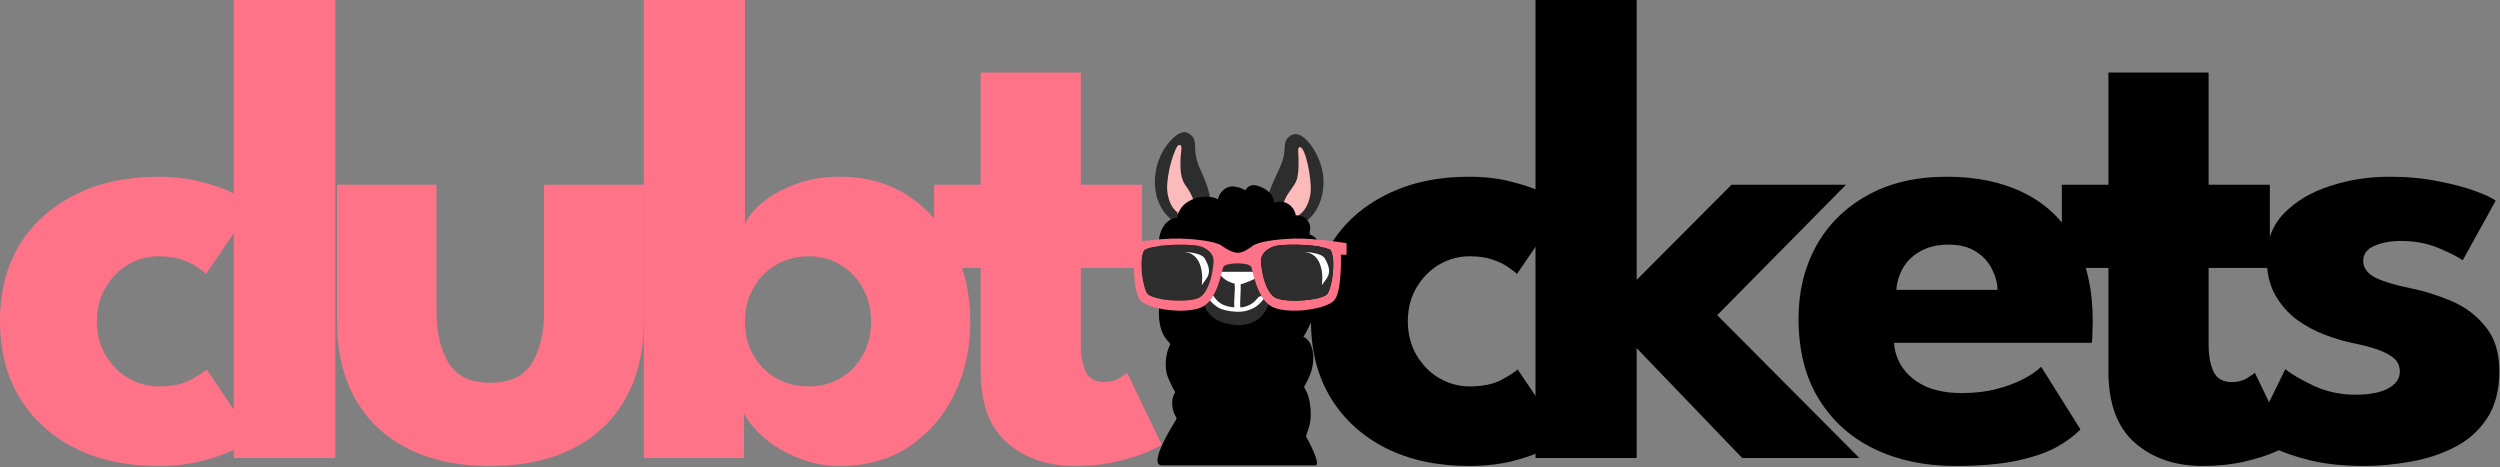
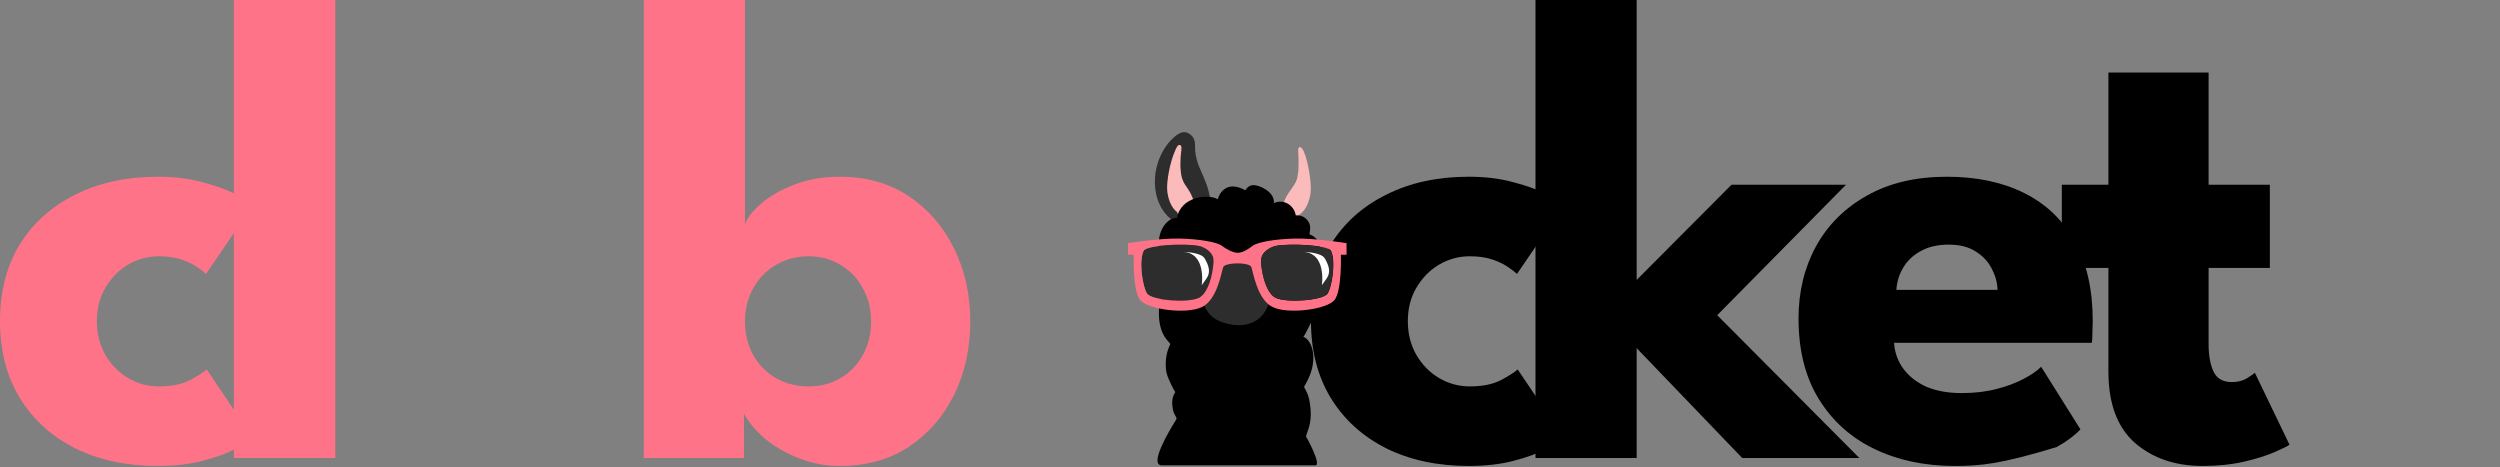
<svg xmlns="http://www.w3.org/2000/svg" width="492" height="92" viewBox="0 0 492 92" fill="none">
  <rect x="0" y="0" width="492" height="92" fill="#808080" stroke="none" />
  <path d="M289.244 76.046C291.733 76.046 293.785 75.631 295.4 74.801C297.016 73.928 298.108 73.229 298.676 72.705L307.78 86.198C307.081 86.766 305.881 87.508 304.178 88.425C302.475 89.298 300.335 90.062 297.758 90.718C295.226 91.373 292.322 91.7 289.047 91.7C282.89 91.7 277.475 90.543 272.803 88.228C268.131 85.871 264.485 82.552 261.865 78.272C259.288 73.993 258 68.972 258 63.208C258 57.4 259.288 52.378 261.865 48.142C264.485 43.907 268.131 40.632 272.803 38.318C277.475 35.959 282.89 34.781 289.047 34.781C292.278 34.781 295.16 35.13 297.693 35.828C300.269 36.483 302.431 37.248 304.178 38.121C305.924 38.951 307.147 39.671 307.846 40.282L298.545 53.907C298.239 53.601 297.671 53.164 296.842 52.596C296.056 52.029 295.029 51.527 293.763 51.09C292.497 50.653 290.99 50.435 289.244 50.435C287.104 50.435 285.095 50.981 283.218 52.072C281.384 53.164 279.899 54.671 278.764 56.592C277.628 58.513 277.061 60.718 277.061 63.208C277.061 65.697 277.628 67.924 278.764 69.888C279.899 71.81 281.384 73.316 283.218 74.408C285.095 75.5 287.104 76.046 289.244 76.046Z" fill="black" />
  <path d="M340.763 36.352H363.295L337.947 62.029L365.915 90.128H342.859L322.096 68.513V90.128H302.184V0H322.096V55.086L340.763 36.352Z" fill="black" />
-   <path d="M372.749 67.465C372.88 69.386 373.491 71.089 374.583 72.574C375.675 74.059 377.181 75.238 379.102 76.111C381.067 76.941 383.382 77.356 386.045 77.356C388.578 77.356 390.849 77.094 392.857 76.57C394.91 76.046 396.678 75.391 398.163 74.605C399.691 73.819 400.87 73.011 401.7 72.181L409.429 84.495C408.337 85.674 406.787 86.831 404.778 87.966C402.813 89.058 400.215 89.953 396.984 90.652C393.753 91.351 389.67 91.7 384.735 91.7C378.797 91.7 373.513 90.587 368.884 88.359C364.256 86.132 360.61 82.858 357.946 78.534C355.282 74.212 353.95 68.928 353.95 62.684C353.95 57.444 355.086 52.727 357.356 48.535C359.671 44.3 363.011 40.959 367.378 38.514C371.745 36.025 377.006 34.781 383.163 34.781C389.015 34.781 394.08 35.85 398.359 37.99C402.682 40.13 406.001 43.317 408.315 47.553C410.673 51.745 411.852 56.985 411.852 63.273C411.852 63.622 411.831 64.321 411.787 65.369C411.787 66.417 411.743 67.116 411.656 67.465H372.749ZM393.119 57.05C393.076 55.653 392.705 54.278 392.006 52.924C391.307 51.527 390.259 50.391 388.862 49.518C387.465 48.601 385.674 48.142 383.491 48.142C381.308 48.142 379.452 48.579 377.923 49.453C376.439 50.282 375.303 51.374 374.517 52.727C373.731 54.081 373.295 55.522 373.207 57.05H393.119Z" fill="black" />
+   <path d="M372.749 67.465C372.88 69.386 373.491 71.089 374.583 72.574C375.675 74.059 377.181 75.238 379.102 76.111C381.067 76.941 383.382 77.356 386.045 77.356C388.578 77.356 390.849 77.094 392.857 76.57C394.91 76.046 396.678 75.391 398.163 74.605C399.691 73.819 400.87 73.011 401.7 72.181L409.429 84.495C408.337 85.674 406.787 86.831 404.778 87.966C393.753 91.351 389.67 91.7 384.735 91.7C378.797 91.7 373.513 90.587 368.884 88.359C364.256 86.132 360.61 82.858 357.946 78.534C355.282 74.212 353.95 68.928 353.95 62.684C353.95 57.444 355.086 52.727 357.356 48.535C359.671 44.3 363.011 40.959 367.378 38.514C371.745 36.025 377.006 34.781 383.163 34.781C389.015 34.781 394.08 35.85 398.359 37.99C402.682 40.13 406.001 43.317 408.315 47.553C410.673 51.745 411.852 56.985 411.852 63.273C411.852 63.622 411.831 64.321 411.787 65.369C411.787 66.417 411.743 67.116 411.656 67.465H372.749ZM393.119 57.05C393.076 55.653 392.705 54.278 392.006 52.924C391.307 51.527 390.259 50.391 388.862 49.518C387.465 48.601 385.674 48.142 383.491 48.142C381.308 48.142 379.452 48.579 377.923 49.453C376.439 50.282 375.303 51.374 374.517 52.727C373.731 54.081 373.295 55.522 373.207 57.05H393.119Z" fill="black" />
  <path d="M405.767 36.352H414.937V14.279H434.653V36.352H446.705V52.727H434.653V67.727C434.653 69.954 434.98 71.766 435.635 73.163C436.29 74.517 437.491 75.194 439.238 75.194C440.417 75.194 441.421 74.932 442.251 74.408C443.08 73.884 443.582 73.535 443.757 73.36L450.569 87.508C450.263 87.77 449.303 88.25 447.687 88.949C446.115 89.648 444.106 90.281 441.661 90.849C439.216 91.416 436.487 91.7 433.474 91.7C428.103 91.7 423.67 90.194 420.177 87.18C416.684 84.124 414.937 79.43 414.937 73.098V52.727H405.767V36.352Z" fill="black" />
-   <path d="M470.256 34.781C473.793 34.781 477.024 35.086 479.95 35.697C482.875 36.265 485.321 36.92 487.286 37.663C489.294 38.405 490.583 39.016 491.15 39.496L484.666 51.221C483.836 50.61 482.286 49.824 480.015 48.863C477.788 47.902 475.299 47.422 472.548 47.422C470.452 47.422 468.684 47.749 467.243 48.404C465.802 49.016 465.081 49.998 465.081 51.352C465.081 52.706 465.867 53.797 467.439 54.627C469.055 55.413 471.369 56.112 474.382 56.723C477.002 57.247 479.666 58.077 482.373 59.212C485.081 60.347 487.329 62.029 489.12 64.255C490.954 66.439 491.871 69.365 491.871 73.032C491.871 76.788 491.063 79.888 489.447 82.334C487.832 84.779 485.692 86.678 483.028 88.032C480.365 89.386 477.483 90.325 474.382 90.849C471.282 91.416 468.269 91.7 465.343 91.7C461.239 91.7 457.658 91.329 454.601 90.587C451.588 89.844 449.143 88.993 447.265 88.032C445.388 87.071 444.078 86.307 443.335 85.74L449.754 72.639C450.89 73.6 452.745 74.692 455.322 75.915C457.898 77.094 460.627 77.683 463.509 77.683C466.304 77.683 468.465 77.268 469.994 76.439C471.522 75.609 472.286 74.517 472.286 73.163C472.286 72.072 471.915 71.198 471.173 70.543C470.431 69.888 469.382 69.321 468.029 68.841C466.675 68.36 465.038 67.924 463.116 67.531C461.37 67.181 459.514 66.635 457.549 65.893C455.584 65.151 453.728 64.146 451.981 62.88C450.235 61.57 448.815 59.932 447.724 57.968C446.632 56.002 446.086 53.623 446.086 50.828C446.086 47.247 447.243 44.278 449.558 41.92C451.872 39.562 454.863 37.794 458.531 36.614C462.199 35.392 466.107 34.781 470.256 34.781Z" fill="black" />
  <path d="M31.244 76.046C33.733 76.046 35.785 75.631 37.401 74.801C39.016 73.928 40.108 73.229 40.675 72.705L49.78 86.198C49.081 86.766 47.88 87.508 46.178 88.425C44.474 89.298 42.335 90.062 39.758 90.718C37.226 91.373 34.322 91.7 31.047 91.7C24.89 91.7 19.475 90.543 14.803 88.228C10.131 85.871 6.484 82.552 3.865 78.272C1.288 73.993 0 68.972 0 63.208C0 57.4 1.288 52.378 3.865 48.142C6.484 43.907 10.131 40.632 14.803 38.318C19.475 35.959 24.89 34.781 31.047 34.781C34.278 34.781 37.16 35.13 39.693 35.828C42.269 36.483 44.431 37.248 46.178 38.121C47.924 38.951 49.147 39.671 49.846 40.282L40.544 53.907C40.239 53.601 39.671 53.164 38.842 52.596C38.056 52.029 37.029 51.527 35.763 51.09C34.497 50.653 32.99 50.435 31.244 50.435C29.104 50.435 27.095 50.981 25.218 52.072C23.384 53.164 21.899 54.671 20.764 56.592C19.628 58.513 19.061 60.718 19.061 63.208C19.061 65.697 19.628 67.924 20.764 69.888C21.899 71.81 23.384 73.316 25.218 74.408C27.095 75.5 29.104 76.046 31.244 76.046Z" fill="#FE7388" />
  <path d="M65.995 90.128H46.018V0H65.995V90.128Z" fill="#FE7388" />
-   <path d="M85.907 61.242C85.907 65.522 86.715 68.95 88.331 71.526C89.947 74.059 92.654 75.325 96.453 75.325C100.339 75.325 103.068 74.059 104.64 71.526C106.256 68.95 107.064 65.522 107.064 61.242V36.352H126.714V63.339C126.714 69.103 125.513 74.124 123.111 78.403C120.753 82.639 117.326 85.914 112.828 88.228C108.33 90.543 102.872 91.7 96.453 91.7C90.078 91.7 84.641 90.543 80.143 88.228C75.646 85.914 72.218 82.639 69.86 78.403C67.502 74.124 66.323 69.103 66.323 63.339V36.352H85.907V61.242Z" fill="#FE7388" />
  <path d="M126.694 90.128V0H146.606V44.212C146.999 42.99 148.004 41.658 149.619 40.217C151.279 38.732 153.44 37.466 156.104 36.418C158.811 35.326 161.868 34.781 165.274 34.781C170.514 34.781 175.055 36.069 178.898 38.645C182.741 41.221 185.71 44.671 187.806 48.994C189.902 53.273 190.95 58.033 190.95 63.273C190.95 68.513 189.902 73.294 187.806 77.618C185.71 81.897 182.741 85.325 178.898 87.901C175.055 90.434 170.514 91.7 165.274 91.7C162.392 91.7 159.663 91.176 157.086 90.128C154.554 89.124 152.349 87.835 150.471 86.263C148.637 84.648 147.283 83.032 146.41 81.416V90.128H126.694ZM171.431 63.273C171.431 60.828 170.885 58.644 169.793 56.723C168.745 54.758 167.283 53.23 165.405 52.138C163.571 51.003 161.497 50.435 159.182 50.435C156.781 50.435 154.619 51.003 152.698 52.138C150.82 53.23 149.336 54.758 148.244 56.723C147.152 58.644 146.606 60.828 146.606 63.273C146.606 65.718 147.152 67.924 148.244 69.888C149.336 71.81 150.82 73.316 152.698 74.408C154.619 75.5 156.781 76.046 159.182 76.046C161.497 76.046 163.571 75.5 165.405 74.408C167.283 73.316 168.745 71.81 169.793 69.888C170.885 67.924 171.431 65.718 171.431 63.273Z" fill="#FE7388" />
-   <path d="M183.823 36.352H192.993V14.279H212.708V36.352H224.76V52.727H212.708V67.727C212.708 69.954 213.036 71.766 213.691 73.163C214.346 74.517 215.546 75.194 217.293 75.194C218.472 75.194 219.477 74.932 220.306 74.408C221.136 73.884 221.638 73.535 221.813 73.36L228.625 87.508C228.319 87.77 227.358 88.25 225.743 88.949C224.171 89.648 222.162 90.281 219.717 90.849C217.271 91.416 214.542 91.7 211.529 91.7C206.158 91.7 201.726 90.194 198.233 87.18C194.739 84.124 192.993 79.43 192.993 73.098V52.727H183.823V36.352Z" fill="#FE7388" />
  <g clip-path="url(#clip0_18_40)">
    <path d="M258.84 91.59C260.154 91.59 257.264 86.258 257.015 85.89C257.409 84.419 258.381 83.001 257.763 79.231C257.487 77.484 256.896 76.657 256.634 76.171C256.818 75.633 259.011 72.717 258.328 69C258.249 68.553 257.737 66.675 256.502 66.308C256.699 66.058 256.831 65.782 256.988 65.493C258.341 62.853 258.67 62.564 258.381 59.872C258.197 58.151 257.33 54.632 256.108 53.502C255.938 53.344 255.728 53.213 255.531 53.082C255.504 53.056 255.491 53.042 255.478 53.016C255.439 52.885 255.439 52.373 255.452 52.241C255.491 49.273 255.176 47.434 253.705 44.335C252.457 41.708 250.29 40.382 247.493 39.712C244.551 39.002 241.005 39.935 240.177 39.83C239.954 39.804 239.836 39.423 239.56 39.396C238.535 39.318 237.091 40.158 236.145 40.5C235.278 40.802 234.398 41.117 233.623 41.616C230.012 43.888 229.657 48.419 230.668 52.57C229.723 53.699 229.027 54.579 228.37 58.375C227.148 65.546 230.038 67.069 230.314 67.687C230.287 67.818 230.195 68.002 230.143 68.107C229.329 69.814 229.263 72.283 229.631 73.584C229.959 74.726 231.075 76.933 231.286 77.143C231.286 77.379 230.301 78.167 230.852 80.702C230.97 81.254 231.299 81.805 231.469 82.121C231.496 82.16 231.548 82.265 231.561 82.305C231.535 82.501 231.233 82.987 231.102 83.184C230.156 84.708 226.032 91.577 228.659 91.577H258.867L258.84 91.59Z" fill="black" />
-     <path d="M254.624 26.42C254.23 26.525 253.666 26.854 253.416 27.169C252.667 28.114 252.93 28.732 252.707 30.426C252.142 33.959 247.716 38.884 249.975 43.1C250.343 43.783 251.104 44.492 252.011 44.834C252.641 45.07 253.153 45.267 254.611 44.952C254.795 44.913 256.03 44.217 256.384 44.006C259.444 42.168 260.758 38.346 260.416 34.734C260.009 30.479 256.699 25.882 254.637 26.42H254.624Z" fill="#2D2D2D" />
    <path d="M233.834 51.65C233.492 51.703 232.809 51.808 232.363 52.832C232.021 53.594 231.955 54.724 232.402 55.472C233.085 56.615 234.464 56.076 234.884 54.999C235.383 53.712 235.226 51.414 233.847 51.65H233.834Z" fill="#3A3838" />
    <path d="M251.945 51.952C251.853 51.952 251.748 51.979 251.656 52.018C251.328 52.136 251.078 52.425 250.921 52.754C250.422 53.791 250.238 55.551 251.564 56.076C252.667 56.51 253.311 54.894 253.311 54.067C253.311 53.45 253.337 52.767 252.864 52.307C252.628 52.071 252.273 51.939 251.945 51.965V51.952Z" fill="#3A3838" />
    <path d="M255.78 28.955C255.255 29.086 255.57 30.19 255.557 31.411C255.557 31.424 255.544 33.316 255.531 33.316C255.531 33.342 255.531 33.355 255.531 33.381C255.517 33.552 255.425 34.668 255.176 35.43C254.651 36.849 253.324 37.952 252.72 39.646C252.247 40.959 252.431 41.708 252.681 42.207C252.864 42.575 253.442 43.021 253.928 43.048C254.309 43.074 254.926 42.956 255.609 42.562C255.741 42.483 255.767 42.338 255.741 42.22C257.12 41.34 257.79 39.304 257.934 37.82C258.184 35.194 256.87 28.666 255.754 28.955H255.78Z" fill="#FBBBBA" />
    <path d="M234.845 27.116C235.593 28.39 234.687 29.218 235.869 32.514C236.815 34.905 239.481 39.502 237.472 42.903C237.078 43.573 236.276 44.256 235.37 44.558C234.727 44.768 234.201 44.939 232.757 44.571C232.573 44.532 231.378 43.783 231.036 43.547C226.163 40.342 226.111 32.278 230.379 27.655C231.194 26.801 232.389 25.724 233.492 26.066C233.82 26.171 234.477 26.486 234.845 27.116Z" fill="#2D2D2D" />
    <path d="M232.481 28.824C232.573 29.139 232.415 30.229 232.428 30.045C232.349 30.689 232.336 31.07 232.31 32.094C232.31 32.094 232.297 32.895 232.31 32.895V32.961C232.52 36.533 233.558 36.166 234.674 38.845C235.869 41.721 234.267 43.639 231.837 42.128C231.719 42.05 231.693 41.892 231.719 41.787C230.419 40.881 229.788 38.897 229.696 37.308C229.604 35.614 230.182 32.094 231.299 29.559C231.575 28.942 231.811 28.417 232.231 28.548C232.363 28.587 232.441 28.706 232.481 28.837V28.824Z" fill="#FBBBBA" />
    <path d="M246.705 36.428C245.969 36.428 245.444 36.862 245.063 37.453C244.472 37.032 243.342 36.691 242.567 36.691C241.07 36.691 240.006 37.899 239.665 39.213C237.8 38.096 232.376 38.635 231.627 42.903C229.105 42.706 226.702 47.421 228.987 50.521C229.959 51.834 232.126 52.307 233.269 52.307C234.411 52.307 233.925 51.926 234.057 52.898C234.109 53.266 234.306 53.804 234.805 54.513C235.436 55.393 236.119 55.892 237.642 56.221C239.586 56.641 240.453 55.958 241.083 55.393C242.2 57.18 244.892 57.731 246.665 57.048C248.018 56.523 248.885 55.59 249.673 54.251C251.722 55.709 255.57 55.906 256.988 52.95C257.133 52.635 257.159 52.648 257.159 52.648C257.382 52.504 258.078 52.294 258.775 51.44C259.72 50.284 260.193 48.538 259.3 47.316C258.932 46.804 258.42 46.37 257.776 46.134C257.698 46.108 257.711 46.134 257.724 45.95C257.803 45.386 257.855 45.083 257.842 44.755C257.763 43.218 256.279 42.181 255.005 42.391C254.69 40.368 252.602 39.094 250.71 39.961C250.868 37.742 247.887 36.428 246.692 36.428H246.705Z" fill="black" />
    <path d="M243.579 50.98C243.356 50.98 241.779 51.269 241.123 51.44C237.734 52.399 235.37 53.108 236.093 57.101C236.408 58.821 237.13 61.264 238.746 62.486C240.177 63.576 243.145 64.39 245.457 63.799C247.729 63.221 248.78 61.947 249.568 60.135C250.146 58.795 250.579 56.746 250.658 56.221C250.855 54.986 250.632 54.513 249.62 53.673C248.281 52.57 246.311 51.782 245.903 51.598C245.352 51.348 244.511 50.967 243.579 50.967V50.98Z" fill="#2D2D2D" />
-     <path d="M247.952 58.335C247.545 58.427 247.401 58.926 246.757 59.452C245.956 60.122 244.958 60.45 244.13 60.516C244.13 60.489 244.104 60.45 244.091 60.424C243.986 59.15 244.249 57.258 244.157 55.958C244.827 55.84 246.823 54.947 247.033 54.802C247.361 54.579 247.598 53.476 247.033 53.489C246.573 53.502 241.031 53.489 240.624 53.489C240.151 53.489 239.888 53.883 240.138 54.133C240.978 54.986 241.582 55.459 242.975 55.814C243.119 57.652 242.778 58.782 242.922 60.489C241.07 60.332 240.111 59.806 239.31 58.913C238.838 58.388 238.877 58.086 238.352 58.086C238.089 58.086 237.8 58.204 237.761 58.519C237.787 58.874 239.008 60.266 240.217 60.752C241.241 61.172 242.804 61.435 244.275 61.33C245.076 61.277 245.785 61.028 246.429 60.752C247.69 60.2 248.399 59.176 248.662 58.9C248.911 58.651 248.517 58.178 247.965 58.309L247.952 58.335Z" fill="white" />
    <path d="M235.935 58.624C235.935 58.624 235.817 58.677 235.751 58.703C235.134 58.953 234.241 59.097 233.229 59.15C232.284 59.202 231.233 59.189 230.222 59.097C229.132 59.005 228.094 58.834 227.28 58.598C226.505 58.375 225.94 58.099 225.73 57.784C224.837 56.444 224.075 51.348 225.06 49.365C225.454 48.59 229.119 48.17 232.271 48.17C232.901 48.17 233.505 48.17 234.07 48.209C234.805 48.249 235.462 48.314 235.935 48.419C235.987 48.419 236.053 48.446 236.106 48.459C236.381 48.538 236.697 48.656 237.012 48.827C237.8 49.247 238.601 49.943 238.746 50.875C238.969 52.268 238.155 57.56 235.922 58.624H235.935Z" fill="#2D2D2D" />
    <path d="M265 47.855C265 47.855 258.696 46.843 254.795 46.948C250.894 47.053 247.493 47.631 246.481 48.406C245.72 48.997 244.695 49.667 243.723 49.746C242.725 49.825 241.294 48.997 240.519 48.406C239.52 47.631 236.119 47.053 232.205 46.948C228.291 46.843 222 47.855 222 47.855V50.127H223.116C223.116 50.127 222.893 57.114 224.338 59.005C225.783 60.896 233.374 61.908 236.5 60.45C239.626 59.005 240.4 53.318 240.742 52.543C241.149 51.624 245.838 51.558 246.258 52.543C246.586 53.318 247.374 59.005 250.5 60.45C253.626 61.895 261.204 60.896 262.662 59.005C264.12 57.114 263.884 50.127 263.884 50.127H265V47.855ZM235.948 58.611C233.715 59.675 226.636 59.11 225.743 57.771C224.85 56.431 224.088 51.335 225.073 49.352C225.638 48.209 233.269 47.855 235.948 48.406C236.867 48.59 238.549 49.47 238.772 50.862C238.995 52.254 238.181 57.547 235.948 58.611ZM261.27 57.771C260.377 59.11 253.298 59.662 251.065 58.611C248.832 57.56 248.018 52.254 248.241 50.862C248.465 49.47 250.146 48.603 251.065 48.406C253.744 47.855 261.375 48.222 261.94 49.352C262.925 51.335 262.163 56.431 261.27 57.771Z" fill="#FE7388" />
    <path d="M261.257 57.784C261.047 58.099 260.482 58.375 259.707 58.598C259.155 58.756 258.486 58.887 257.763 58.979C257.435 59.018 257.107 59.058 256.765 59.084C256.41 59.11 256.056 59.136 255.688 59.15C255.031 59.176 254.362 59.176 253.744 59.136C253.718 59.136 253.705 59.136 253.679 59.136C252.694 59.071 251.827 58.94 251.223 58.69C251.157 58.664 251.091 58.637 251.039 58.611C250.5 58.349 250.041 57.836 249.66 57.193C248.478 55.196 248.057 51.913 248.215 50.862C248.359 49.93 249.161 49.234 249.949 48.813C250.264 48.643 250.592 48.524 250.855 48.446C250.921 48.432 250.973 48.419 251.026 48.406C251.17 48.38 251.341 48.354 251.512 48.327C251.919 48.275 252.378 48.236 252.891 48.196C253.442 48.17 254.046 48.157 254.664 48.157H254.69C255.622 48.157 256.594 48.196 257.514 48.275C258.065 48.314 258.617 48.38 259.103 48.446C260.574 48.643 261.69 48.958 261.887 49.365C262.872 51.348 262.111 56.444 261.217 57.784H261.257Z" fill="#2D2D2D" />
    <path d="M256.213 49.562C256.213 49.562 259.996 49.562 260.732 50.875C261.467 52.189 262.005 53.502 261.073 54.816L260.14 56.129C260.14 56.129 261.165 49.562 256.2 49.562H256.213Z" fill="white" />
    <path d="M232.573 49.562C232.573 49.562 236.355 49.562 237.091 50.875C237.826 52.189 238.365 53.502 237.432 54.816L236.5 56.129C236.5 56.129 237.524 49.562 232.56 49.562H232.573Z" fill="white" />
  </g>
  <defs>
    <clipPath id="clip0_18_40">
      <rect width="43" height="65.59" fill="white" transform="translate(222 26)" />
    </clipPath>
  </defs>
</svg>